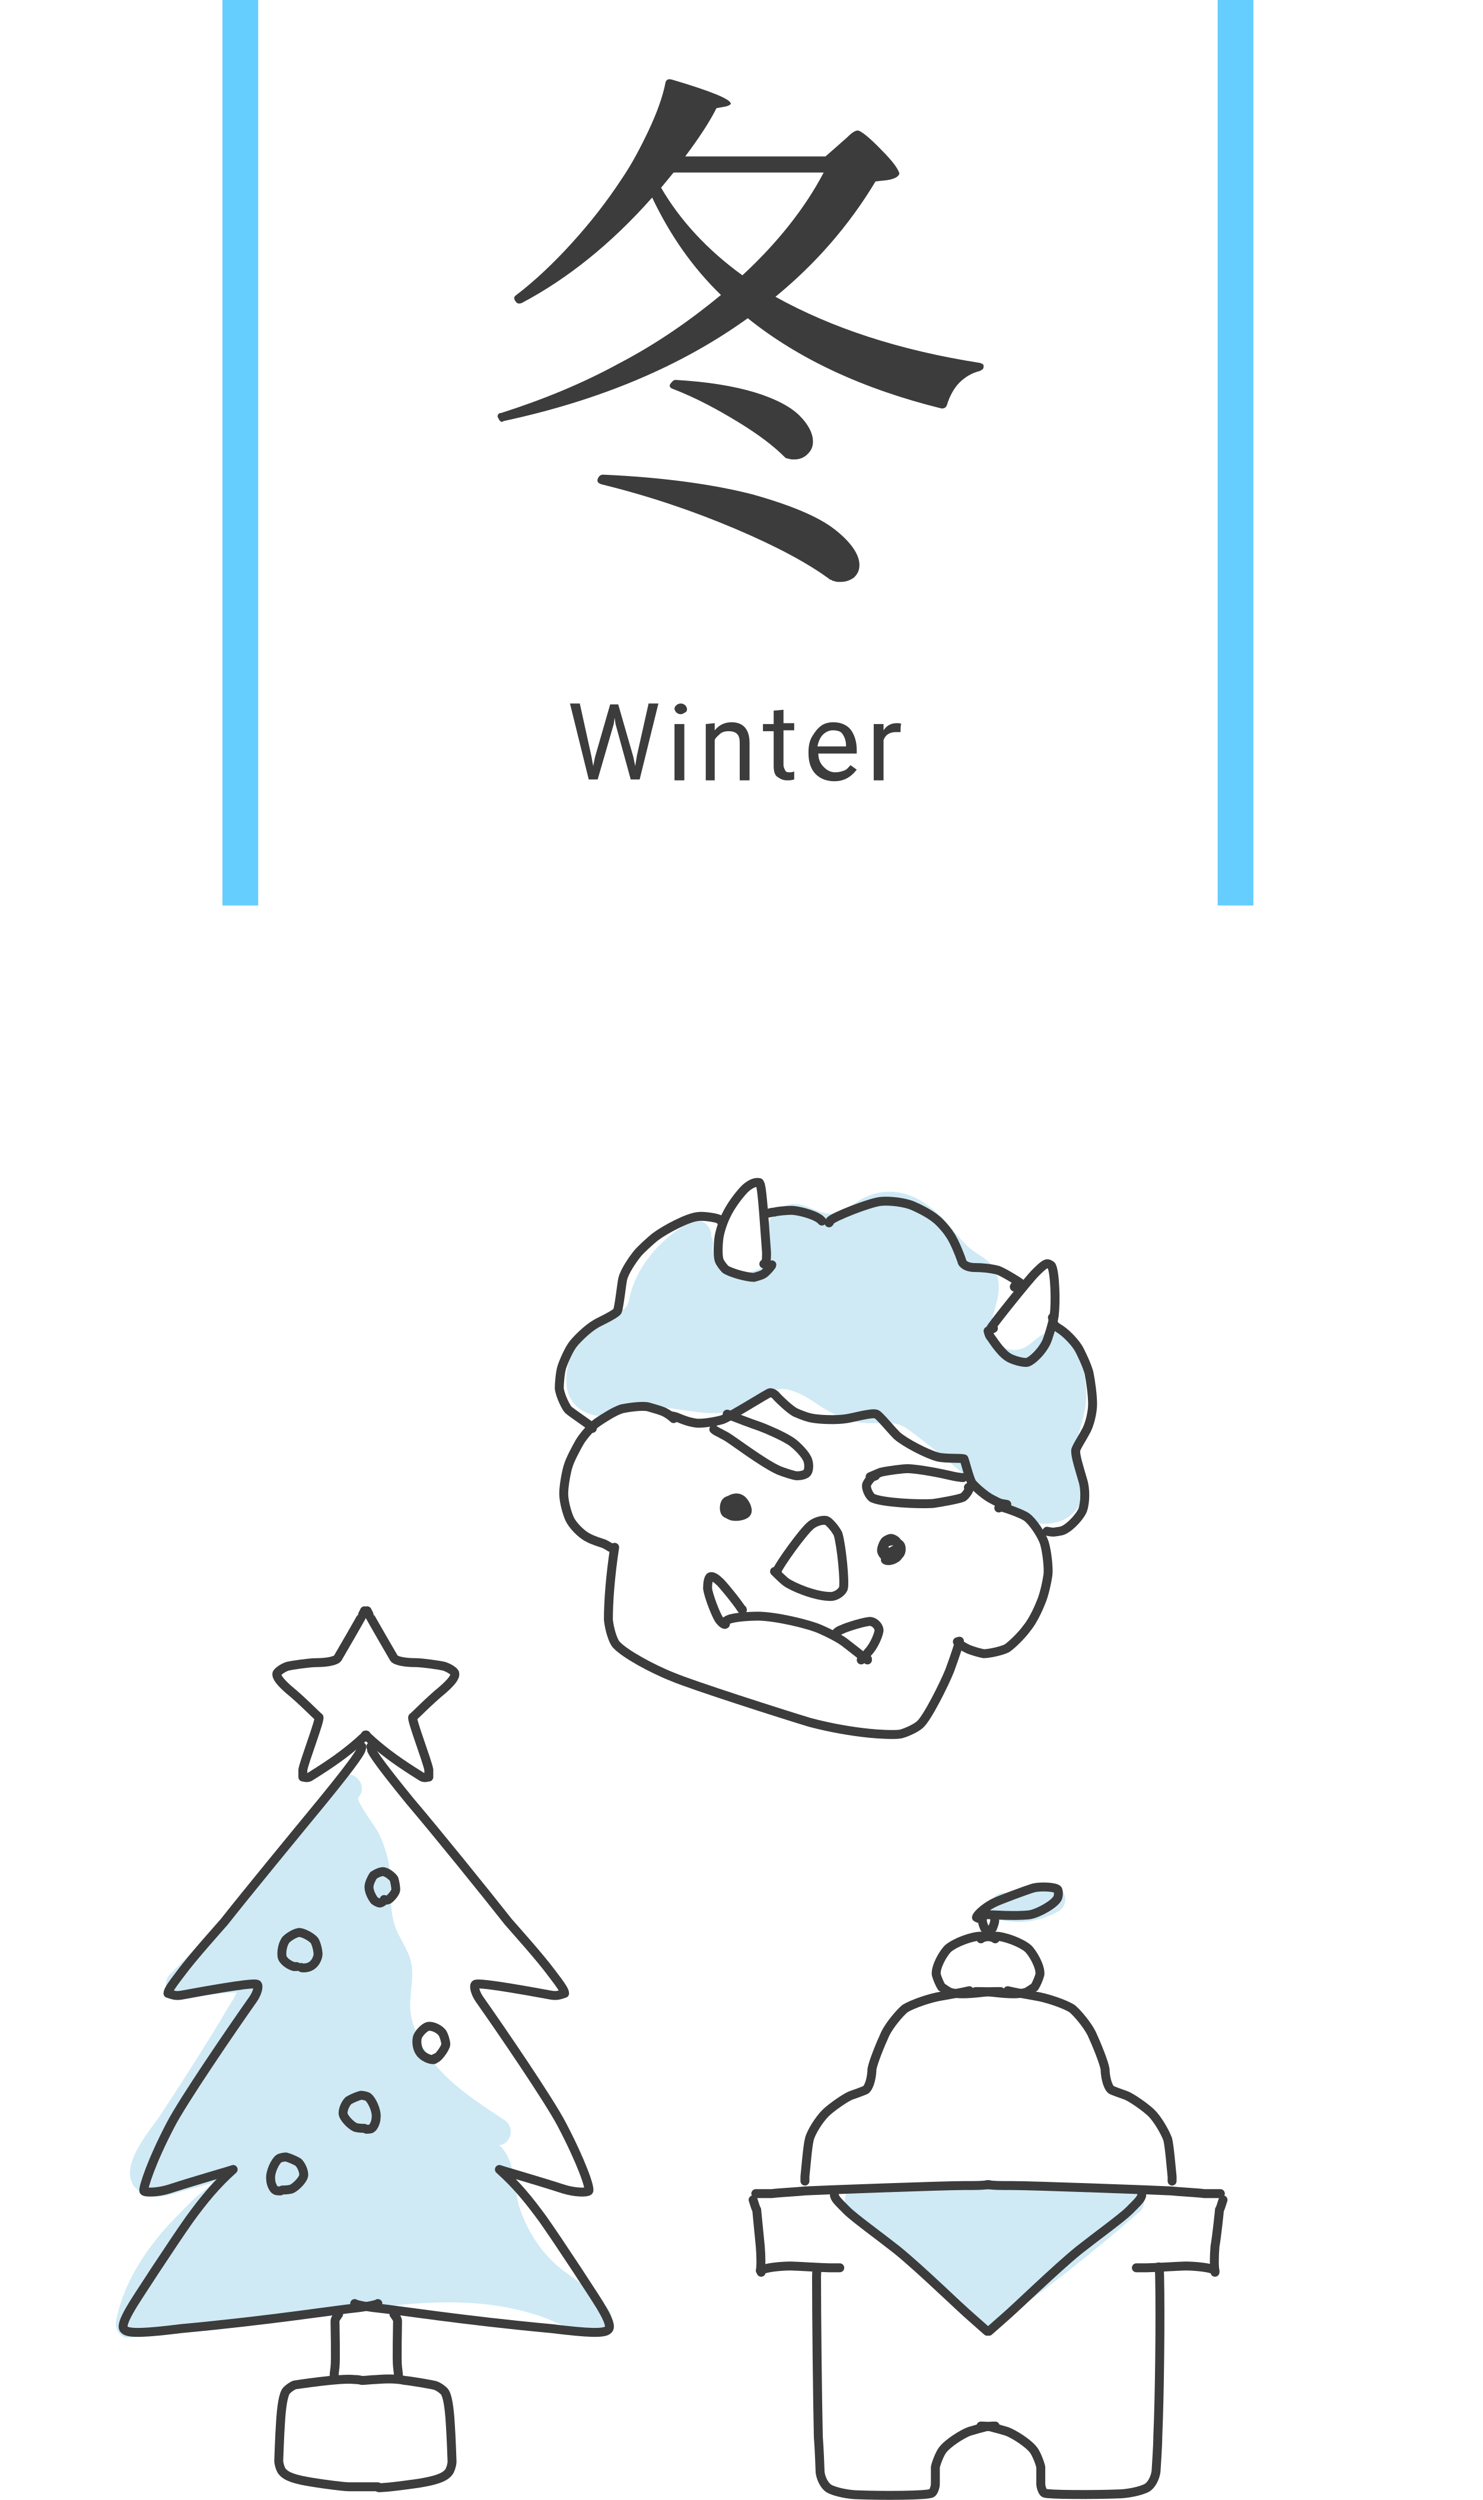
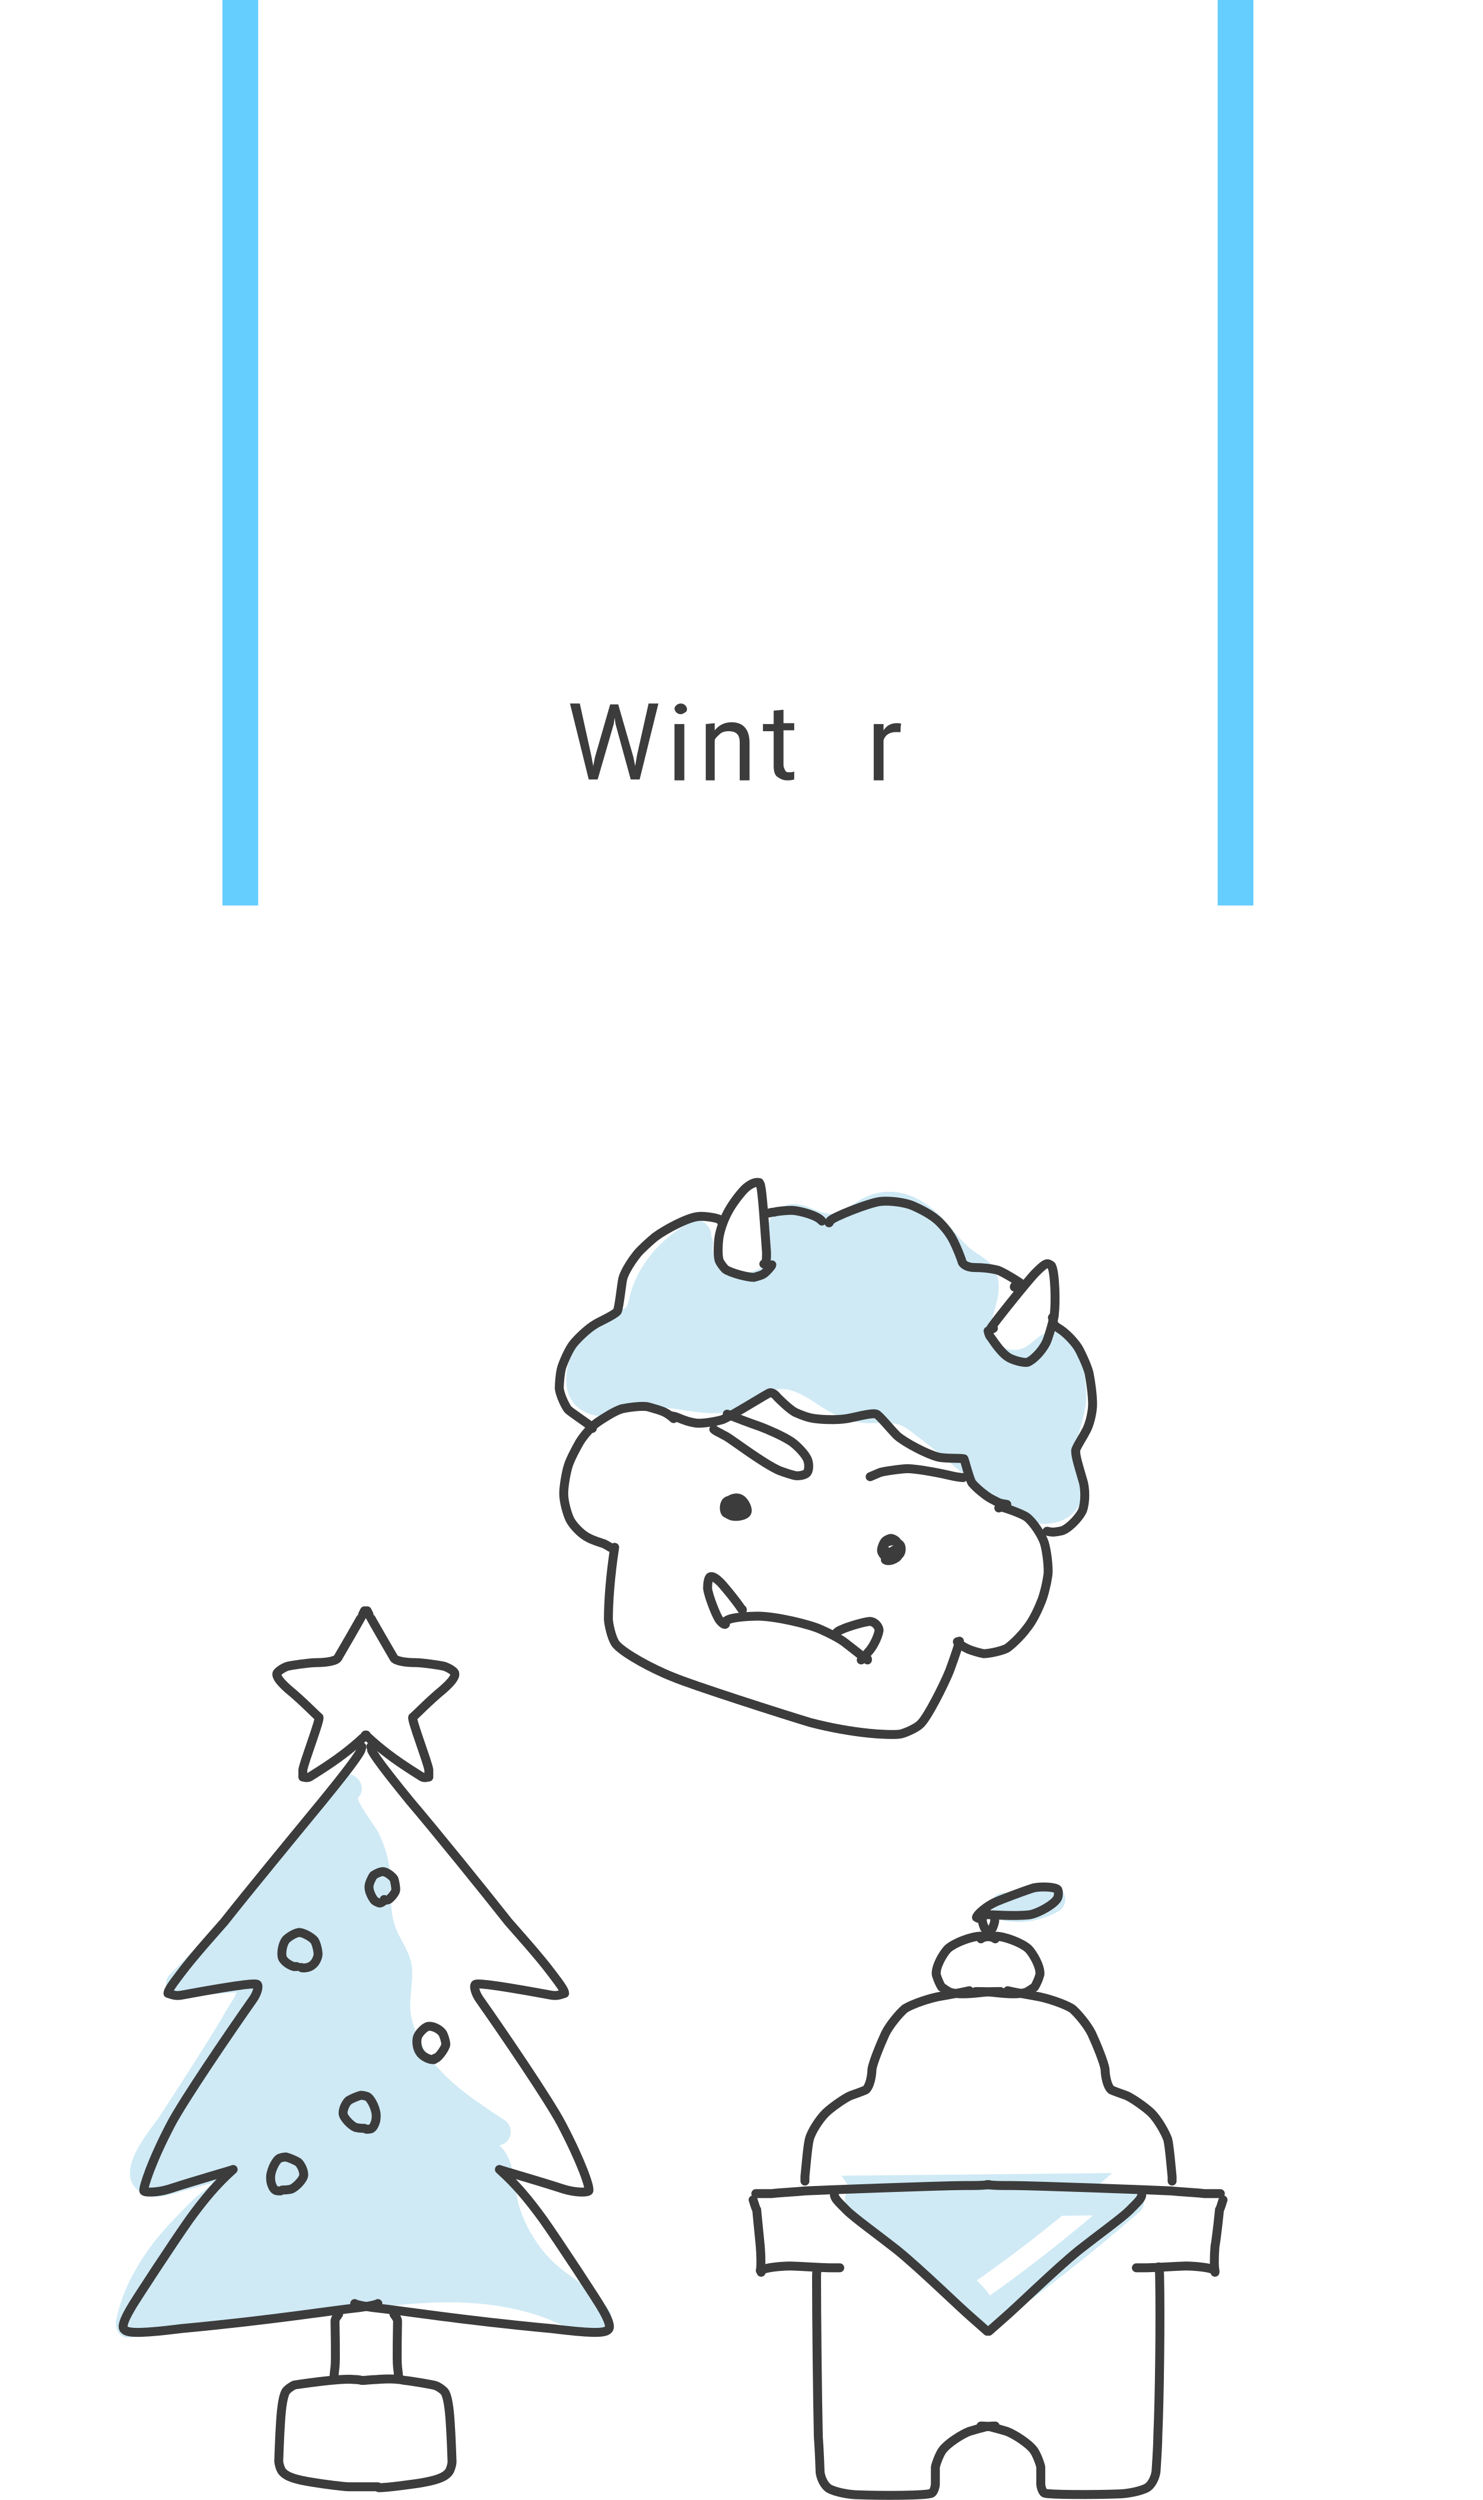
<svg xmlns="http://www.w3.org/2000/svg" version="1.1" id="レイヤー_1" x="0px" y="0px" viewBox="0 0 166 279.7" style="enable-background:new 0 0 166 279.7;" xml:space="preserve">
  <style type="text/css">
	.st0{fill:#cfeaf5;}
	.st1{fill:none;stroke:#3C3C3C;stroke-linecap:round;stroke-linejoin:round;}
	.st2{fill:#3C3C3C;}
	.st3{fill:none;stroke:#66cdff;stroke-width:4;stroke-miterlimit:10;}
</style>
  <g>
    <path class="st0" d="M112.1,214.8c2.2,0.5,4.5,0.1,6.4-1c0.7-0.4,1-1.4,0.5-2.1s-1.3-1-2.1-0.5c-0.2,0.1-0.4,0.2-0.6,0.3   c-0.1,0.1-0.2,0.1-0.3,0.1c0.1,0,0.3-0.1,0.1-0.1c-0.1,0-0.1,0.1-0.2,0.1c-0.4,0.2-0.9,0.3-1.4,0.3l0.4-0.1c-0.6,0.1-1.3,0.1-1.9,0   l0.4,0.1c-0.2,0-0.4-0.1-0.6-0.1c-0.8-0.2-1.7,0.2-1.8,1.1C110.9,213.7,111.3,214.6,112.1,214.8L112.1,214.8L112.1,214.8z" />
  </g>
  <g>
-     <path class="st0" d="M96,246.1c4.2,3,8.3,6.3,12.2,9.8c1,0.9,2,1.9,2.2,3.2c5.7-3.9,11.1-8.2,16.3-12.8l-30.3,0.3" />
+     <path class="st0" d="M96,246.1c4.2,3,8.3,6.3,12.2,9.8c5.7-3.9,11.1-8.2,16.3-12.8l-30.3,0.3" />
    <path class="st0" d="M95.2,247.4c2.6,1.9,5.2,3.9,7.7,6c1.2,1,2.4,2,3.6,3.1c1,0.9,2.1,1.7,2.3,3c0.2,0.9,1.5,1.4,2.2,0.9   c5.8-4,11.3-8.4,16.6-13c1-0.9,0.2-2.6-1.1-2.6l-30.3,0.3c-1.9,0-1.9,3,0,3l30.3-0.3l-1.1-2.6c-5.1,4.5-10.4,8.7-16,12.6l2.2,0.9   c-0.3-1.5-1.2-2.6-2.3-3.6c-1.3-1.2-2.7-2.4-4-3.5c-2.8-2.4-5.7-4.6-8.7-6.8C95.2,243.6,93.7,246.2,95.2,247.4L95.2,247.4   L95.2,247.4z" />
  </g>
  <g>
    <path class="st0" d="M38.8,200.8c-5.8,7.4-12.1,14.4-18.8,21.1l6.2-0.6c0.8-0.1,1.7,0,2,0.7c0.1,0.4-0.1,0.9-0.3,1.3   c-3.5,5.9-7.2,11.8-11.1,17.4c-0.7,1-1.3,2.6-0.2,3.3c0.5,0.3,1.2,0.2,1.8,0l8.2-2.3c0.1,1.4-1.1,2.6-2.1,3.5   c-4.5,4.1-9,8.7-10.1,14.6c6.9-0.6,13.9-1.4,20.8-2.4c9.3-1.4,19.3-3,27.9,1c1.2,0.6,2.6,1.2,3.8,0.7c-1.2-1.8-3.1-2.8-4.8-4.1   c-3.3-2.6-5.5-6.6-6-10.8c-0.2-1.5-0.5-3.4-2-3.6c-0.6-0.1-1.2,0.2-1.7,0.2s-1.3-0.4-1.2-0.9c0.1-0.4,0.5-0.7,0.9-0.8   c1.2-0.5,2.5-0.7,3.7-0.6c-2.7-1.8-5.5-3.6-7.6-6s-3.8-5.5-3.7-8.8c0.1-1.6,0.5-3.4-0.1-4.9c-0.3-0.8-0.9-1.5-1.3-2.2   c-1.1-2.2-0.7-4.9-1-7.3c-0.2-1.9-1-3.8-2.2-5.4c-0.9-1.2-2-2.9-0.9-3.9" />
    <path class="st0" d="M37.8,199.8c-5.9,7.4-12.1,14.4-18.8,21.1c-0.9,0.9-0.3,2.7,1.1,2.6c2.1-0.2,4.2-0.5,6.2-0.6   c0.2,0,0.4,0,0.6,0c0.4,0.1,0.3-0.1-0.1-0.5c-0.1,0-0.6,1.1-0.6,1.1c-0.5,0.8-1,1.6-1.5,2.5c-2.2,3.6-4.5,7.2-6.8,10.7   c-1.3,1.9-5.4,6.5-2.1,8.6c1.6,1,3.5,0.1,5.1-0.3l6.2-1.7l-1.9-1.4c0,1.6-2.4,3.1-3.5,4.1c-1.3,1.3-2.6,2.6-3.8,4   c-2.3,2.8-4.2,6-4.9,9.6c-0.2,0.9,0.4,2,1.4,1.9c9.4-0.8,18.6-2.3,28-3.4c4.2-0.5,8.6-0.8,12.9-0.2c2.1,0.3,4.2,0.8,6.2,1.6   s3.7,1.9,5.8,1.2c0.8-0.3,1.5-1.4,0.9-2.2c-1.5-2.2-3.9-3.4-5.9-5.1c-2-1.8-3.4-4.1-4.2-6.6c-0.6-2.1-0.4-4.8-1.9-6.5   c-0.8-0.9-2-1.1-3.2-0.9c-0.2,0-0.5,0.1-0.7,0.1l0.1,1.1c0.1,0.1,0.8-0.3,1-0.3c0.8-0.2,1.5-0.3,2.3-0.3c1.5,0,2-2,0.8-2.8   c-3-2-6.2-4-8.4-7c-1-1.4-1.8-3.1-2.1-4.8s0.3-3.6,0.1-5.4s-1.5-3.1-2-4.9s-0.3-3.5-0.4-5.2s-0.6-3.4-1.4-5   c-0.2-0.4-2.5-3.5-2.2-3.8c1.3-1.4-0.8-3.6-2.1-2.1s-0.9,3.2,0,4.8c1,1.7,2.1,3.1,2.5,5.1s0.1,3.9,0.4,5.8c0.1,0.9,0.4,1.8,0.8,2.7   c0.5,1,1.3,1.8,1.3,3c0.1,2.1-0.4,4.1,0.1,6.2c0.4,1.8,1.2,3.6,2.3,5.1c2.4,3.5,6,5.8,9.4,8.1l0.8-2.8c-1.6,0-3.4,0.2-4.8,1   c-1.3,0.7-1.8,2.4-0.8,3.6c0.5,0.5,1.2,0.8,1.8,0.9c0.5,0,1.5-0.4,1.9-0.1c0.7,0.4,0.7,2.7,0.8,3.4c0.5,3,1.9,5.8,3.8,8.1   c1,1.2,2.1,2.2,3.4,3.1s2.7,1.8,3.6,3.1l0.9-2.2c-1.1,0.4-2.1-0.3-3.1-0.7c-0.9-0.4-1.8-0.8-2.8-1.1c-1.9-0.6-3.9-1-5.8-1.2   c-4.3-0.5-8.6-0.2-12.9,0.3c-9.2,1.1-18.3,2.5-27.5,3.3l1.4,1.9c0.8-3.8,2.9-7,5.5-9.8c1.3-1.4,2.7-2.7,4.1-4s2.7-2.7,2.7-4.7   c0-1-1-1.7-1.9-1.4l-6,1.7c-0.8,0.2-1.9,0.3-2.6,0.7c-0.4,0-0.5,0-0.1,0.2c0-0.1,0-0.2,0.1-0.4c0.2-0.2,0.3-0.6,0.4-0.8   c2.1-3.4,4.5-6.7,6.7-10.2c1.1-1.7,2.1-3.4,3.1-5.1c0.8-1.3,2.3-3.1,1.8-4.8c-0.4-1.5-2-1.9-3.4-1.8c-2.1,0.1-4.2,0.4-6.2,0.6   l1.1,2.6c6.6-6.7,12.9-13.7,18.8-21.1C41.1,200.4,39,198.2,37.8,199.8L37.8,199.8L37.8,199.8z" />
  </g>
  <g>
    <path class="st1" d="M40.8,180.2c-0.1,0.2-0.2,0.4-0.2,0.4c0,0.1-2.8,4.9-2.8,4.9c-0.2,0.3-1.2,0.5-2.4,0.5c-0.8,0-2.8,0.3-3.2,0.4   c-0.6,0.2-1.1,0.6-1.2,0.8c-0.1,0.4,0.4,1,1.3,1.8c1.6,1.3,3.2,3,3.4,3.1c0.2,0.2-1.7,5.1-1.8,5.9c0,0.1,0,0.4,0,0.8   c0.2,0,0.5,0.2,0.9-0.1c2.4-1.5,3.8-2.5,5.4-3.9c0.3-0.3,0.8-0.7,0.8-0.7" />
    <path class="st1" d="M41.1,180.2c0.1,0.2,0.2,0.4,0.2,0.4c0,0.1,2.8,4.9,2.8,4.9c0.2,0.3,1.2,0.5,2.4,0.5c0.8,0,2.8,0.3,3.2,0.4   c0.6,0.2,1.2,0.6,1.2,0.8c0.1,0.4-0.4,1-1.3,1.8c-1.6,1.3-3.2,3-3.4,3.1c-0.2,0.2,1.7,5.1,1.8,5.9c0,0.1,0,0.4,0,0.8   c-0.2,0-0.5,0.2-0.9-0.1c-2.4-1.5-3.8-2.5-5.4-3.9c-0.3-0.3-0.8-0.7-0.8-0.7" />
    <path class="st1" d="M40.5,195.4c0,0.2-0.1,0.3-0.1,0.4c-0.4,0.9-3,4.1-4.3,5.7c-2.8,3.4-8.4,10.2-11,13.5   c-0.6,0.7-3.5,3.9-4.9,5.8c-1,1.3-1.4,1.9-1.4,2.2c0.6,0.2,0.9,0.3,1.5,0.2c7.6-1.4,8.3-1.3,8.5-1.2c0.2,0.2,0,1-0.5,1.7   c-2.4,3.4-7.8,11.3-9.2,14c-2.2,4.2-3.1,7.1-3,7.4c0.1,0.2,1.5,0.2,2.8-0.2c3.4-1.1,7-2.1,7.2-2.2c-1.9,1.7-3.3,3.4-4.9,5.6   c-1.7,2.4-6.3,9.4-6.6,10c-0.7,1.2-1,2-0.7,2.3c0.4,0.5,2.4,0.4,6.4-0.1c9.8-0.9,17.4-2.1,19.5-2.3c1-0.1,2.5-0.4,2.5-0.5" />
    <path class="st1" d="M41.5,195.4c0.1,0.2,0.1,0.3,0.1,0.4c0.4,0.9,3,4.1,4.3,5.7c2.9,3.4,8.4,10.2,11,13.5c0.6,0.7,3.5,3.9,4.9,5.8   c1,1.3,1.4,1.9,1.4,2.2c-0.6,0.2-0.9,0.3-1.5,0.2c-7.6-1.4-8.3-1.3-8.5-1.2c-0.2,0.2,0,1,0.5,1.7c2.4,3.4,7.8,11.3,9.2,14   c2.2,4.2,3.2,7.1,3,7.4c-0.2,0.2-1.5,0.2-2.8-0.2c-3.4-1.1-7-2.1-7.2-2.2c1.9,1.7,3.3,3.4,4.9,5.6c1.7,2.4,6.3,9.4,6.6,10   c0.7,1.2,1,2,0.7,2.3c-0.4,0.5-2.3,0.4-6.4-0.1c-9.8-0.9-17.4-2.1-19.5-2.3c-1-0.1-2.5-0.4-2.5-0.5" />
    <path class="st1" d="M37.9,258.9c-0.2,0.3-0.4,0.5-0.4,0.8s0.1,4.4,0,5.1c0,0.1-0.1,0.7-0.1,1" />
    <path class="st1" d="M44.1,258.9c0.2,0.3,0.4,0.5,0.4,0.8s-0.1,4.4,0,5.1c0,0.1,0.1,0.7,0.1,1" />
    <path class="st1" d="M40.5,266.3c-0.4-0.1-0.6-0.1-0.8-0.1c-1.6-0.2-6.6,0.6-6.7,0.6c-0.3,0.1-0.7,0.4-0.9,0.6   c-0.4,0.4-0.6,1.9-0.7,3.6c-0.1,1.3-0.2,4.3-0.2,4.3c0,0.3,0.2,1,0.4,1.2c0.5,0.6,1.5,0.9,3.4,1.2c1.2,0.2,3.5,0.5,4.1,0.5   c0.1,0,2.8,0,3.2,0" />
    <path class="st1" d="M40.6,266.3c0.3,0,1.1-0.1,1.5-0.1c1.2-0.1,2.3-0.1,3.2,0.1c0.3,0,3.4,0.5,3.5,0.6c0.3,0.1,0.7,0.4,0.9,0.6   c0.4,0.4,0.6,1.9,0.7,3.6c0.1,1.3,0.2,4.3,0.2,4.3c0,0.3-0.2,1-0.4,1.2c-0.5,0.6-1.5,0.9-3.3,1.2c-3.5,0.5-4.3,0.5-4.5,0.5" />
    <path class="st1" d="M31.4,245.1c-0.2,0-0.5,0-0.6-0.1c-0.2-0.1-0.5-0.7-0.5-1.2c-0.1-0.8,0.5-2,0.9-2.3c0.1-0.1,0.6-0.2,0.8-0.2   c0.4,0.1,1.1,0.4,1.4,0.6c0.3,0.3,0.6,0.9,0.6,1.4s-0.9,1.4-1.4,1.6c-0.4,0.1-0.9,0.1-1,0.1" />
    <path class="st1" d="M41,238.2c0.2,0,0.5,0,0.6-0.1c0.2-0.1,0.5-0.7,0.5-1.2c0.1-0.8-0.5-2-0.9-2.3c-0.1-0.1-0.6-0.2-0.8-0.2   c-0.4,0.1-1.1,0.4-1.4,0.6c-0.3,0.3-0.6,0.9-0.6,1.4s0.9,1.4,1.4,1.6c0.4,0.1,0.9,0.1,1,0.1" />
    <path class="st1" d="M48.8,230.2l-0.2,0.2c-0.4,0.1-1.3-0.3-1.6-0.8c-0.3-0.4-0.4-1.1-0.3-1.6c0.1-0.5,0.8-1.2,1.2-1.3   s1.2,0.2,1.6,0.7c0.2,0.3,0.4,1,0.4,1.3c0,0.4-1,1.8-1.3,1.6" />
    <path class="st1" d="M33.2,220c-0.1,0-0.2,0-0.3,0c-0.4-0.1-1.1-0.5-1.3-1c-0.1-0.3-0.1-1.3,0.4-2c0.3-0.3,0.9-0.7,1.4-0.8   c0.3-0.1,1.4,0.4,1.8,0.9c0.2,0.3,0.4,1.1,0.4,1.5s-0.3,1-0.6,1.2c-0.4,0.4-1.2,0.4-1.3,0.3" />
    <path class="st1" d="M42.9,212.7c-0.1,0.1-0.3,0.2-0.4,0.2c-0.1,0-0.5-0.2-0.6-0.3c-0.3-0.4-0.6-1-0.6-1.5c0-0.4,0.3-1,0.5-1.3   c0.3-0.2,0.9-0.5,1.2-0.4c0.4,0.1,0.9,0.5,1.1,0.8c0.1,0.3,0.2,0.9,0.2,1.2s-0.5,0.9-0.8,1.1c-0.2,0.1-0.5,0.1-0.5,0" />
  </g>
  <g>
    <path class="st0" d="M78.1,138c-3,1.5-5.3,4.4-6.3,7.6c-0.2,0.6-0.3,1.2-0.7,1.6c-0.5,0.5-1.2,0.7-1.8,0.9   c-2.3,0.9-4.1,3.1-4.5,5.5c-0.1,0.7-0.1,1.5,0.3,2.1c0.6,1,1.9,1.3,3.1,1.1c1.2-0.1,2.2-0.6,3.4-0.9c3.9-0.7,8.4,1.9,11.7-0.2   c0.8-0.5,1.4-1.2,2.2-1.6c1.8-0.9,3.9-0.1,5.6,1s3.3,2.3,5.3,2.5c1.5,0.1,3-0.4,4.4,0.1c0.8,0.2,1.4,0.8,2.1,1.3l9.6,7.7   c1.1,0.9,2.2,1.8,3.6,2.1s3-0.2,3.6-1.4c0.7-1.6-0.6-3.4-0.7-5.2c-0.1-1.4,0.5-2.7,0.8-4c0.5-2.3,0.2-4.8-0.9-6.8   c-0.2-0.3-0.4-0.6-0.7-0.8c-0.7-0.3-1.3,0.4-1.9,0.9c-1.2,1.1-3.1,1.3-4.6,0.5c-1.4-0.8-2.3-2.4-2.2-4.1c0.2-1.9,1.6-3.9,0.4-5.4   c-0.4-0.5-0.9-0.7-1.4-1.1c-1.7-1.1-2.9-2.9-4.3-4.3s-3.4-2.7-5.4-2.4c-2.2,0.4-3.9,2.7-6.1,2.5c-1.8-0.2-3.7-1.8-5-0.6   c-1.2,1.2,0.2,3.3-0.4,4.9c-0.2,0.6-0.8,1.1-1.3,1.4c-1.5,1-3.5,1.3-5.2,0.6s-2.9-2.5-2.6-4.3" />
    <path class="st0" d="M77.3,136.7c-2.4,1.3-4.5,3.3-5.8,5.7c-0.3,0.6-0.6,1.2-0.8,1.9c-0.2,0.5-0.3,1.5-0.6,1.9   c-0.3,0.4-1,0.4-1.4,0.6c-0.7,0.3-1.3,0.6-1.9,1.1c-2.1,1.6-3.6,4.2-3.4,6.9c0.2,3,3.1,4.1,5.7,3.5c1.4-0.3,2.6-0.9,4-0.9   s2.9,0.3,4.4,0.5c2.8,0.4,5.3,0.3,7.6-1.5c1.3-1,2.3-1.3,3.9-0.7c1.4,0.5,2.5,1.5,3.8,2.2s2.6,1.2,4.1,1.3c1.7,0.1,3.1-0.4,4.6,0.6   c2.9,2.1,5.6,4.5,8.4,6.8c2.2,1.8,4.7,4.3,7.9,3.8c2.9-0.5,4-3,3.3-5.7c-0.4-1.5-0.8-2.5-0.4-4.1s0.9-2.9,0.9-4.5   c0-2.2-0.8-7.1-3.8-7.1c-1.5,0-2.2,1.5-3.5,1.9c-1.2,0.4-2.5-0.2-3.1-1.3c-0.6-1.2,0-2.4,0.3-3.7c0.4-1.4,0.5-2.8-0.3-4.1   c-0.7-1.1-2-1.5-2.9-2.4c-1.2-1.1-2.1-2.5-3.3-3.6c-2.4-2.3-5.4-3.3-8.5-1.7c-1.1,0.6-2.2,1.7-3.4,1.7c-1.5,0-2.7-1.1-4.2-1.1   c-1.4,0-2.6,1-2.9,2.3s0.4,2.6,0.1,3.8c-0.3,1.3-2.6,1.7-3.7,1.6c-1.7-0.2-2.8-1.5-2.6-3.2c0.2-1.9-2.8-1.9-3,0   c-0.3,2.6,1.6,5.1,4.1,5.9c2.3,0.7,5.4,0,7.1-1.8c0.8-0.9,1.2-1.9,1.1-3.1c0-0.4-0.5-2.3-0.2-2.6c0.3-0.2,1.2,0.3,1.5,0.4   c0.6,0.2,1.1,0.4,1.7,0.6c1.3,0.3,2.5,0,3.7-0.6c0.9-0.5,1.7-1.1,2.7-1.5c1.4-0.6,2.8-0.1,3.9,0.8c2.1,1.7,3.5,4.1,5.8,5.6   c0.6,0.4,0.9,0.5,0.8,1.2c0,0.6-0.3,1.2-0.5,1.8c-0.4,1.3-0.6,2.6-0.2,3.9c0.7,2.4,2.9,4.2,5.5,4.1c1.2,0,2.4-0.4,3.3-1.2   c0.2-0.1,0.4-0.3,0.6-0.5l0.3-0.3c-0.3-0.1-0.4,0-0.2,0.2c0,0.2,0.3,0.8,0.4,1c0.1,0.4,0.2,0.8,0.3,1.2c0.6,2.9-1.3,5.5-0.9,8.3   c0.2,1.1,0.9,2.4,0.8,3.5c-0.1,1.4-1.8,1.2-2.7,0.8c-1.3-0.6-2.5-1.8-3.7-2.7l-3.8-3.1c-1.3-1-2.6-2.1-3.8-3.1   c-1.2-0.9-2.3-1.9-3.8-2.1c-1.4-0.2-2.8,0.2-4.1,0s-2.7-1.1-3.9-1.9c-2.2-1.4-4.8-2.6-7.4-1.5c-1.2,0.5-2,1.6-3.2,2.1   s-2.5,0.4-3.7,0.2c-1.5-0.2-2.9-0.5-4.4-0.6s-2.9,0.2-4.3,0.6c-1,0.3-3.1,1-3.2-0.7c-0.1-1.2,0.7-2.6,1.5-3.4c1-1,2.1-1.3,3.3-1.9   c1.5-0.7,1.9-2,2.3-3.4c0.9-2.8,2.9-5,5.5-6.3C80.5,138.4,79,135.8,77.3,136.7L77.3,136.7L77.3,136.7z" />
  </g>
-   <path class="st2" d="M94,16.1c0.2-0.2,0.6-0.5,1-0.9s0.8-0.6,1-0.6c0.3,0,1.1,0.6,2.3,1.8s2,2.1,2.3,2.8c0.1,0.2,0.1,0.3-0.1,0.5  s-0.5,0.3-0.9,0.4s-0.9,0.1-1.6,0.2c-3,5-6.8,9.3-11.2,12.9c6.3,3.5,13.9,6,22.9,7.4c0.3,0.1,0.4,0.2,0.4,0.3c0,0.2,0,0.3-0.1,0.4  s-0.2,0.1-0.3,0.2c-0.9,0.2-1.7,0.7-2.3,1.3s-1.1,1.5-1.4,2.5c-0.1,0.3-0.3,0.4-0.6,0.4c-8.9-2.2-16.1-5.6-21.7-10.1  c-7.5,5.4-16.6,9.2-27.3,11.5l-0.2,0.1c-0.1,0-0.3-0.1-0.4-0.4c0,0-0.1-0.1-0.1-0.2c0-0.2,0.1-0.4,0.4-0.4c4.7-1.5,9.1-3.3,13.3-5.6  c4.2-2.2,7.9-4.8,11.3-7.6c-3.2-3.1-5.7-6.7-7.7-10.9c-4.6,5.2-9.5,9.1-14.6,11.8c-0.3,0.1-0.5,0.1-0.7-0.2s-0.2-0.5,0.1-0.7  c2.1-1.6,4.2-3.6,6.2-5.8s3.9-4.6,5.6-7.2c1.1-1.6,2.1-3.5,3-5.4s1.6-3.8,1.9-5.4c0.1-0.3,0.3-0.4,0.7-0.3c4.4,1.3,6.6,2.2,6.6,2.7  c0,0.1-0.2,0.2-0.5,0.3l-1.1,0.2c-0.8,1.6-2,3.4-3.5,5.4h15.7L94,16.1L94,16.1z M66.9,53.6L66.9,53.6c0.1-0.3,0.3-0.5,0.6-0.5  c6.8,0.3,12.4,1.1,16.7,2.2c4.3,1.2,7.4,2.5,9.2,3.9s2.8,2.8,2.8,4c0,0.6-0.2,1-0.6,1.4c-0.4,0.3-0.9,0.5-1.5,0.5  c-0.3,0-0.6,0-0.7-0.1c-0.1,0-0.2,0-0.3-0.1s-0.1,0-0.1,0c-2.4-1.8-5.9-3.7-10.6-5.7s-9.7-3.7-15-5C67,54.1,66.8,53.9,66.9,53.6  L66.9,53.6z M75.4,19.3L74,21c2.1,3.6,5.1,6.9,9.1,9.8c3.9-3.6,7-7.5,9.1-11.5H75.4z M75,43L75,43c0.2-0.3,0.4-0.5,0.6-0.5  c3.6,0.2,6.6,0.7,8.9,1.4s4,1.6,5,2.6s1.5,2,1.5,2.9c0,0.6-0.2,1-0.6,1.4s-0.9,0.6-1.5,0.6c-0.2,0-0.4,0-0.7-0.1  c-0.2,0-0.3-0.1-0.4-0.2c-1.2-1.2-2.9-2.5-5.2-3.9s-4.7-2.7-7.3-3.7C75,43.4,74.9,43.2,75,43z" />
  <g>
    <path class="st2" d="M66.2,84.6l0.2,1.1l0.2-1l1.7-5.9h0.9l1.7,5.9l0.2,1l0.2-1.2l1.3-5.8h1.1l-2.1,8.5h-1L68.9,81l-0.1-0.7   L68.7,81l-1.8,6.2h-1l-2.1-8.5h1.1L66.2,84.6L66.2,84.6z" />
    <path class="st2" d="M75.5,79.3c0-0.2,0.1-0.3,0.2-0.4s0.3-0.2,0.5-0.2s0.4,0.1,0.5,0.2s0.2,0.3,0.2,0.4s0,0.3-0.2,0.4   s-0.3,0.2-0.5,0.2s-0.4-0.1-0.5-0.2S75.5,79.4,75.5,79.3z M76.6,87.3h-1.1V81h1.1V87.3z" />
    <path class="st2" d="M80,80.9v0.8c0.5-0.6,1.1-0.9,1.9-0.9c1.3,0,2,0.8,2,2.3v4.2h-1.1v-4.2c0-0.5-0.1-0.8-0.3-1s-0.5-0.3-1-0.3   c-0.3,0-0.7,0.1-0.9,0.3s-0.5,0.4-0.6,0.7v4.5h-1V81L80,80.9L80,80.9z" />
    <path class="st2" d="M87.7,79.4v1.5h1.2v0.8h-1.2v3.9c0,0.2,0.1,0.4,0.2,0.6s0.3,0.2,0.5,0.2c0.1,0,0.3,0,0.5-0.1v0.9   c-0.3,0.1-0.6,0.1-0.8,0.1c-0.5,0-0.8-0.2-1.1-0.4s-0.4-0.7-0.4-1.2v-3.9h-1.2V81h1.2v-1.5L87.7,79.4L87.7,79.4z" />
-     <path class="st2" d="M93.4,87.4c-0.9,0-1.6-0.3-2.1-0.8s-0.8-1.3-0.8-2.3v-0.2c0-0.6,0.1-1.2,0.4-1.7s0.6-0.9,1-1.2   s0.9-0.4,1.4-0.4c0.8,0,1.5,0.3,1.9,0.8s0.7,1.3,0.7,2.3v0.4h-4.3c0,0.6,0.2,1.1,0.6,1.5s0.8,0.6,1.3,0.6c0.4,0,0.7-0.1,1-0.2   s0.5-0.4,0.7-0.6l0.7,0.5C95.2,87,94.4,87.4,93.4,87.4L93.4,87.4z M93.2,81.7c-0.4,0-0.8,0.2-1.1,0.5s-0.5,0.8-0.6,1.3h3.2v-0.1   c0-0.6-0.2-1-0.4-1.3S93.7,81.7,93.2,81.7z" />
    <path class="st2" d="M100.8,81.9c-0.2,0-0.3,0-0.5,0c-0.7,0-1.2,0.3-1.4,0.9v4.5h-1.1V81h1.1v0.7c0.4-0.6,0.9-0.8,1.5-0.8   c0.2,0,0.4,0,0.5,0.1C100.8,80.9,100.8,81.9,100.8,81.9z" />
  </g>
  <line class="st3" x1="26.9" y1="0" x2="26.9" y2="101.3" />
  <line class="st3" x1="138.3" y1="0" x2="138.3" y2="101.3" />
  <g>
    <path class="st1" d="M93.4,245.6c0.1,0.4,0.3,0.6,1.4,1.7c0.8,0.8,3.7,2.9,5.6,4.4c2.6,2.1,7,6.4,8.4,7.6c0.8,0.7,1.7,1.5,1.7,1.5   l0,0" />
    <path class="st1" d="M127.8,245.6c-0.1,0.4-0.3,0.6-1.4,1.7c-0.8,0.8-3.7,2.9-5.6,4.4c-2.6,2.1-7,6.4-8.4,7.6   c-0.8,0.7-1.7,1.5-1.7,1.5l0,0" />
    <path class="st1" d="M110.7,244.4c-0.9,0.1-1.3,0.1-2.9,0.1c-2.1,0-15.8,0.5-17.7,0.6c-0.9,0.1-3,0.2-3.7,0.3c-0.9,0-1.6,0-1.8,0" />
    <path class="st1" d="M110.5,244.4c0.9,0.1,1.3,0.1,2.9,0.1c2.1,0,15.8,0.5,17.7,0.6c0.9,0.1,3,0.2,3.7,0.3c0.9,0,1.6,0,1.8,0" />
    <path class="st1" d="M84.3,246.1c0.2,0.6,0.3,1,0.4,1.1c0,0.1,0.3,3,0.4,4.1c0.1,1.2,0.1,2.4,0,2.7" />
    <path class="st1" d="M136.9,246.1c-0.2,0.6-0.3,1-0.4,1.1c0,0.1-0.3,3-0.5,4.1c-0.1,1.2-0.1,2.4,0,2.7" />
    <path class="st1" d="M85.2,254.2c0-0.1,0.1-0.2,0.1-0.2c0.1-0.3,2.1-0.5,3.2-0.5c0.5,0,3.7,0.2,4.3,0.2c0.1,0,0.9,0,1.2,0" />
    <path class="st1" d="M136,254.2c0-0.1-0.1-0.2-0.1-0.2c-0.1-0.3-2.1-0.5-3.2-0.5c-0.5,0-3.7,0.2-4.3,0.2c-0.1,0-0.9,0-1.2,0" />
    <path class="st1" d="M91.5,253.7c0,0.1-0.1,0.3-0.1,1c0,4.5,0.1,13.5,0.2,17.9c0.1,1.2,0.2,3.9,0.2,4c0.1,0.7,0.5,1.5,1,1.8   c0.7,0.4,2.3,0.7,3.3,0.7c2.5,0.1,7.8,0.1,8.2-0.2c0.2-0.1,0.4-0.7,0.4-1s0-1.6,0-1.9c0.1-0.5,0.5-1.5,0.8-1.9   c0.6-0.8,2.2-1.8,3-2.1c0.3-0.1,1.4-0.4,1.8-0.5s1.1-0.1,1.1-0.1" />
    <path class="st1" d="M129.7,253.6c0,0.1,0.1,0.3,0.1,1c0.1,4.5,0,13.5-0.2,17.9c0,1.2-0.2,3.9-0.2,4c-0.1,0.7-0.5,1.5-1,1.8   c-0.7,0.4-2.3,0.7-3.3,0.7c-2.5,0.1-7.8,0.1-8.2-0.1c-0.2-0.1-0.4-0.7-0.4-1s0-1.6,0-1.9c-0.1-0.5-0.5-1.5-0.8-1.9   c-0.6-0.8-2.2-1.8-3-2.1c-0.3-0.1-1.4-0.4-1.8-0.5s-1.1-0.1-1.1-0.1" />
    <path class="st1" d="M90.1,244c0-0.2,0-0.4,0-0.5c0.1-0.9,0.3-3.5,0.5-4.2c0.2-0.8,1.1-2.2,1.8-2.9c0.6-0.6,2.3-1.8,2.9-2   c0.3-0.1,1.4-0.5,1.6-0.6c0.5-0.4,0.7-1.7,0.7-2.3c0.1-0.7,0.9-2.7,1.5-4c0.5-1,1.6-2.3,2.2-2.8c0.8-0.5,2.8-1.2,4.1-1.4   c2.3-0.4,3.1-0.6,3.1-0.6" />
    <path class="st1" d="M131.2,244c0-0.2,0-0.4,0-0.5c-0.1-0.9-0.3-3.5-0.5-4.2c-0.3-0.8-1.1-2.2-1.8-2.9c-0.6-0.6-2.3-1.8-2.9-2   c-0.3-0.1-1.4-0.5-1.6-0.6c-0.5-0.4-0.7-1.7-0.7-2.3c-0.1-0.7-0.9-2.7-1.5-4c-0.5-1-1.6-2.3-2.2-2.8c-0.8-0.5-2.8-1.2-4.1-1.4   c-2.3-0.4-3.1-0.6-3.1-0.6" />
    <path class="st1" d="M112,222.8c0,0-0.1,0-0.2,0c-0.5,0-1.2,0-1.9,0.1c-1.8,0.2-2.7,0.2-3.5,0c-0.3-0.1-0.8-0.5-1-0.6   c-0.2-0.3-0.5-1-0.6-1.4c-0.1-0.9,0.8-2.4,1.3-2.9c0.8-0.7,2.7-1.4,3.7-1.4c0.8,0,1.4,0.1,1.6,0.3l0,0" />
    <path class="st1" d="M109.2,222.8c0,0,0.1,0,0.2,0c0.5,0,1.2,0,1.9,0.1c1.8,0.2,2.7,0.2,3.5,0c0.3-0.1,0.8-0.5,1-0.6   c0.2-0.3,0.5-1,0.6-1.4c0.1-0.9-0.8-2.4-1.3-2.9c-0.8-0.7-2.7-1.4-3.7-1.4c-0.8,0-1.4,0.1-1.6,0.3l0,0" />
    <path class="st1" d="M111,215.8c0,0,0-0.1,0.1-0.1c0.1-0.3,0.2-0.5,0.2-0.6c0.1-0.2,0-0.8,0-0.8" />
    <path class="st1" d="M110.3,215.8c0,0,0-0.1-0.1-0.1c-0.1-0.3-0.2-0.5-0.2-0.6c-0.1-0.2,0-0.8,0-0.8" />
    <path class="st1" d="M109.8,214.6h-0.3l-0.2-0.1c0.1-0.4,1.2-1.3,2.1-1.7c0.4-0.2,3.3-1.3,4.3-1.6c0.9-0.2,2.5-0.1,2.7,0.2   c0.1,0.2,0.1,0.6,0,0.9c-0.3,0.7-2.1,1.7-3.1,1.9c-1.6,0.2-4.3,0-4.5,0c-0.1,0-0.2,0-0.3,0" />
  </g>
  <g>
    <path class="st1" d="M68.8,173.1c-0.5,3.3-0.7,6.1-0.7,8.1c0.1,1,0.5,2.4,0.9,2.8c0.9,1,4,2.7,6.3,3.6c2.1,0.9,12.4,4.2,15.4,5.1   c2.3,0.6,4.6,1,6.6,1.2c0.9,0.1,2.8,0.2,3.4,0.1c0.3,0,1.8-0.6,2.3-1.1c0.8-0.7,2.7-4.5,3.3-6c0.7-1.9,1.1-3.2,1.1-3.3" />
    <path class="st1" d="M111.8,168.7l0.2-0.1c0.4,0,2.5,0.8,2.9,1.1c0.7,0.5,1.7,2,2,2.9c0.3,1,0.5,2.9,0.4,3.6   c-0.1,0.7-0.4,2.2-0.8,3.1c-0.4,1-1,2.2-1.6,2.9c-0.5,0.7-1.6,1.8-2.2,2.2c-0.6,0.3-2,0.6-2.6,0.6c-0.5-0.1-1.2-0.3-1.7-0.5   c-0.6-0.3-0.8-0.4-1.2-0.8c0,0-0.1-0.1,0,0" />
    <path class="st1" d="M68.3,173.1c-0.3-0.2-0.5-0.3-0.7-0.4c-0.3-0.1-1.3-0.4-1.8-0.7c-0.8-0.4-1.7-1.4-2-2c-0.3-0.6-0.7-2-0.7-2.9   s0.3-2.5,0.5-3.1c0.2-0.7,0.9-2,1.3-2.7c0.5-0.8,1.4-1.8,2-2.2s1.8-1.2,2.7-1.5c0.5-0.1,2.3-0.4,3-0.2c0.3,0.1,1.1,0.3,1.6,0.5   c0.7,0.3,1.2,0.8,1.2,0.8" />
    <path class="st1" d="M81.2,181.4c0.1-0.1,0.3-0.2,0.3-0.2c0.6-0.3,2.5-0.4,3.3-0.4c2,0,5.8,0.9,7.1,1.5c0.9,0.4,1.9,0.9,2.6,1.4   c0.9,0.7,1.8,1.4,2.3,1.8c0.1,0.1,0.2,0.1,0.3,0.2v-0.1" />
    <path class="st1" d="M83.1,180.1c0,0,0-0.1-0.1-0.1c-0.5-0.8-2.3-3-2.5-3.1c-0.4-0.4-0.8-0.6-1-0.5s-0.3,0.7-0.3,1.3   c0.1,0.8,0.9,2.9,1.3,3.5c0.3,0.4,0.6,0.6,0.7,0.5l0,0" />
    <path class="st1" d="M93.5,183c0-0.3,0.2-0.5,0.7-0.7c0.6-0.3,2.9-1,3.3-0.9c0.5,0.1,0.9,0.6,0.9,1c-0.1,0.7-0.7,1.9-1.2,2.4   c-0.3,0.4-0.8,0.9-0.8,0.9" />
    <path class="st1" d="M75.1,158.4c0.2,0,0.6,0.1,0.8,0.2c0.7,0.3,1.3,0.5,2,0.6s2.4-0.2,3-0.4c1.2-0.5,5.1-3,5.3-3   c0.2,0,0.5,0.1,0.8,0.5c0.3,0.3,1.3,1.3,2,1.7c0.7,0.3,1.4,0.6,2.2,0.7c0.7,0.1,2.4,0.2,3.6,0c0.7-0.1,2.8-0.7,3.3-0.5   c0.3,0.1,1.6,1.7,2.3,2.4c0.9,0.8,3.4,2.1,4.6,2.4c0.8,0.2,2.6,0.1,2.9,0.2c0.1,0.2,0.6,2.2,0.9,2.7c0.5,0.6,1.6,1.5,2.2,1.8   c0.4,0.2,0.7,0.4,1.1,0.5l0.6,0.1" />
    <path class="st1" d="M85.5,141.4l0.2-0.1c0.1-0.4,0.1-0.6,0.1-1.2c-0.5-7.2-0.6-7.5-0.8-7.8c-0.4-0.1-0.9,0.1-1.4,0.5   c-0.4,0.3-1.3,1.4-1.9,2.4s-1,2.1-1.2,3.1c-0.1,0.6-0.2,2.1,0,2.7c0.1,0.3,0.5,0.8,0.7,1c0.6,0.4,2.4,0.9,3.2,0.9   c0.3-0.1,0.8-0.2,1.1-0.4c0.4-0.3,0.9-0.9,0.9-1" />
    <path class="st1" d="M111.2,148.6l-0.2,0.1l-0.1-0.1c0.2-0.4,4.2-5.4,5-6.2c0.3-0.3,0.9-0.9,1.2-1c0.2-0.1,0.5,0.1,0.6,0.2   c0.4,0.7,0.5,4.2,0.3,5.5c-0.2,1.1-0.7,2.7-0.9,3.1c-0.5,1-1.5,2-2.1,2.2c-0.5,0.1-1.8-0.3-2.2-0.6c-0.9-0.6-1.8-2.1-1.9-2.2   c-0.1-0.1-0.2-0.3-0.3-0.7" />
    <path class="st1" d="M92.8,136.8c0.1-0.1,0.1-0.2,0.1-0.2c0.2-0.4,4.5-2.1,5.7-2.2c1-0.1,2.7,0.1,3.6,0.5c0.7,0.3,1.9,0.9,2.6,1.5   c0.4,0.3,1.2,1.2,1.5,1.7c0.6,0.8,1.4,3,1.4,3.1c0.2,0.4,0.8,0.6,1.4,0.6c0.9,0,1.8,0.1,2.6,0.3c0.6,0.2,2.9,1.6,2.8,1.7   c-0.1,0.2-0.4,0.2-0.9,0.2c-0.1,0-0.1-0.1,0.1-0.2" />
    <path class="st1" d="M92,136.6c-0.1-0.1-0.1-0.1-0.2-0.2c-0.8-0.6-2.6-1-3.2-1c-0.5,0-1.7,0.1-1.9,0.2c-0.1,0-0.3,0-0.6,0.1" />
    <path class="st1" d="M80.7,136.6c-0.1-0.1-0.1-0.1-0.2-0.2c-0.4-0.2-1.9-0.4-2.4-0.3c-1.1,0.1-3.6,1.4-4.8,2.3   c-0.6,0.5-1.6,1.4-2,1.9s-1.4,1.9-1.6,2.8c-0.1,0.4-0.4,3.2-0.6,3.6c-0.3,0.4-2.3,1.3-2.4,1.4c-0.9,0.5-2.1,1.7-2.5,2.2   c-0.5,0.6-1.1,2-1.3,2.6s-0.3,1.9-0.3,2.4c0.1,0.9,0.8,2.2,1,2.4c0.3,0.3,2.4,1.7,2.6,1.9c0.1,0.1,0.1,0.1,0.1,0.2" />
    <path class="st1" d="M117.8,147.4l0.2-0.2l-0.1,0.5c0,0.4,0.1,0.6,0.6,0.9c0.7,0.4,1.7,1.4,2.2,2.2c0.3,0.5,1,2,1.2,2.8   c0.2,1,0.4,2.5,0.4,3.5c0,0.8-0.3,2.3-0.8,3.1c-0.3,0.6-1.1,1.8-1.1,2.1c0,0.7,0.4,1.9,0.8,3.3c0.3,0.9,0.3,2.4,0,3.3   c-0.2,0.6-1.3,1.9-2.2,2.3c-0.2,0.1-1,0.2-1.1,0.2c-0.3,0-0.7-0.1-0.7-0.1" />
    <path class="st1" d="M79.9,159.9c0.2,0.2,0.3,0.2,1.4,0.8c0.7,0.4,4.1,3,5.9,3.8c0.5,0.2,1.7,0.6,2,0.6c0.4,0,0.9-0.1,1.1-0.3   c0.3-0.3,0.3-1.2,0-1.7c-0.3-0.6-1.4-1.7-2-2c-0.8-0.5-2.4-1.2-3.2-1.5c-0.9-0.3-3-1.1-3.5-1.3c-0.1,0-0.1-0.1-0.2-0.1" />
-     <path class="st1" d="M98,165.1c-0.2,0.1-0.3,0.1-0.3,0.1c-0.2,0.1-0.6,0.6-0.7,0.9c-0.1,0.5,0.4,1.4,0.7,1.5c1.1,0.5,5,0.7,6.7,0.6   c0.8-0.1,3-0.5,3.4-0.7c0.3-0.2,0.7-0.8,0.7-1l-0.1-0.1" />
    <path class="st1" d="M97.4,165.2L97.4,165.2c0.5-0.2,0.9-0.4,1.2-0.5c0.8-0.2,2.6-0.4,2.9-0.4c1.3,0,4.2,0.6,5,0.8   c0.4,0.1,1.1,0.2,1.3,0.2" />
    <path class="st1" d="M81.5,168.1c0.1,0.1,0.2,0.2,0.2,0.2c0.2,0.3-0.1,0.8-0.2,0.8c-0.2-0.1-0.3-0.4-0.3-0.8   c0.1-0.3,0.8-0.7,1.1-0.6c0.3,0.2,0.5,0.9,0.3,1.2s-1.1,0.5-1.3,0.4c-0.3-0.2-0.3-1,0-1.3s1.3-0.3,1.7-0.1c0.2,0.1,0.4,0.5,0.4,0.7   c0,0.4-0.7,0.8-1.1,0.7C81.8,169.3,81.3,168.4,81.5,168.1c0.1-0.4,0.9-0.7,1.4-0.4c0.4,0.2,0.9,1.1,0.7,1.5   c-0.2,0.4-1.4,0.6-1.9,0.3c-0.2-0.1-0.4-0.2-0.4-0.3" />
    <path class="st1" d="M100.1,173.4c-0.2,0.1-0.4,0.3-0.6,0.3c-0.3,0-0.6-0.5-0.6-0.8c0.1-0.3,0.7-0.6,1.2-0.5   c0.2,0.1,0.6,0.3,0.7,0.5s0.1,0.6,0,0.8c-0.2,0.5-1.1,0.8-1.5,0.6c-0.2-0.1-0.5-0.4-0.6-0.7c-0.1-0.2,0.1-0.8,0.3-1.1   c0.1-0.2,0.6-0.4,0.7-0.4c0.2,0,0.6,0.2,0.7,0.4c0.2,0.3,0.3,0.8,0.3,1.1c0,0.2-0.2,0.6-0.4,0.7c-0.6,0.4-1.1,0.3-1.2,0.2" />
-     <path class="st1" d="M87,176c0-0.1,0-0.2,0-0.3c0.2-0.6,2.9-4.4,3.8-5.1c0.5-0.4,1.3-0.6,1.7-0.5c0.3,0.1,1,0.9,1.3,1.5   c0.4,1.3,0.8,5.5,0.6,6.1c-0.2,0.5-0.9,0.9-1.4,0.9c-1.8,0-4.3-1.1-5-1.6c-0.4-0.3-1.2-1.1-1.3-1.2" />
  </g>
</svg>